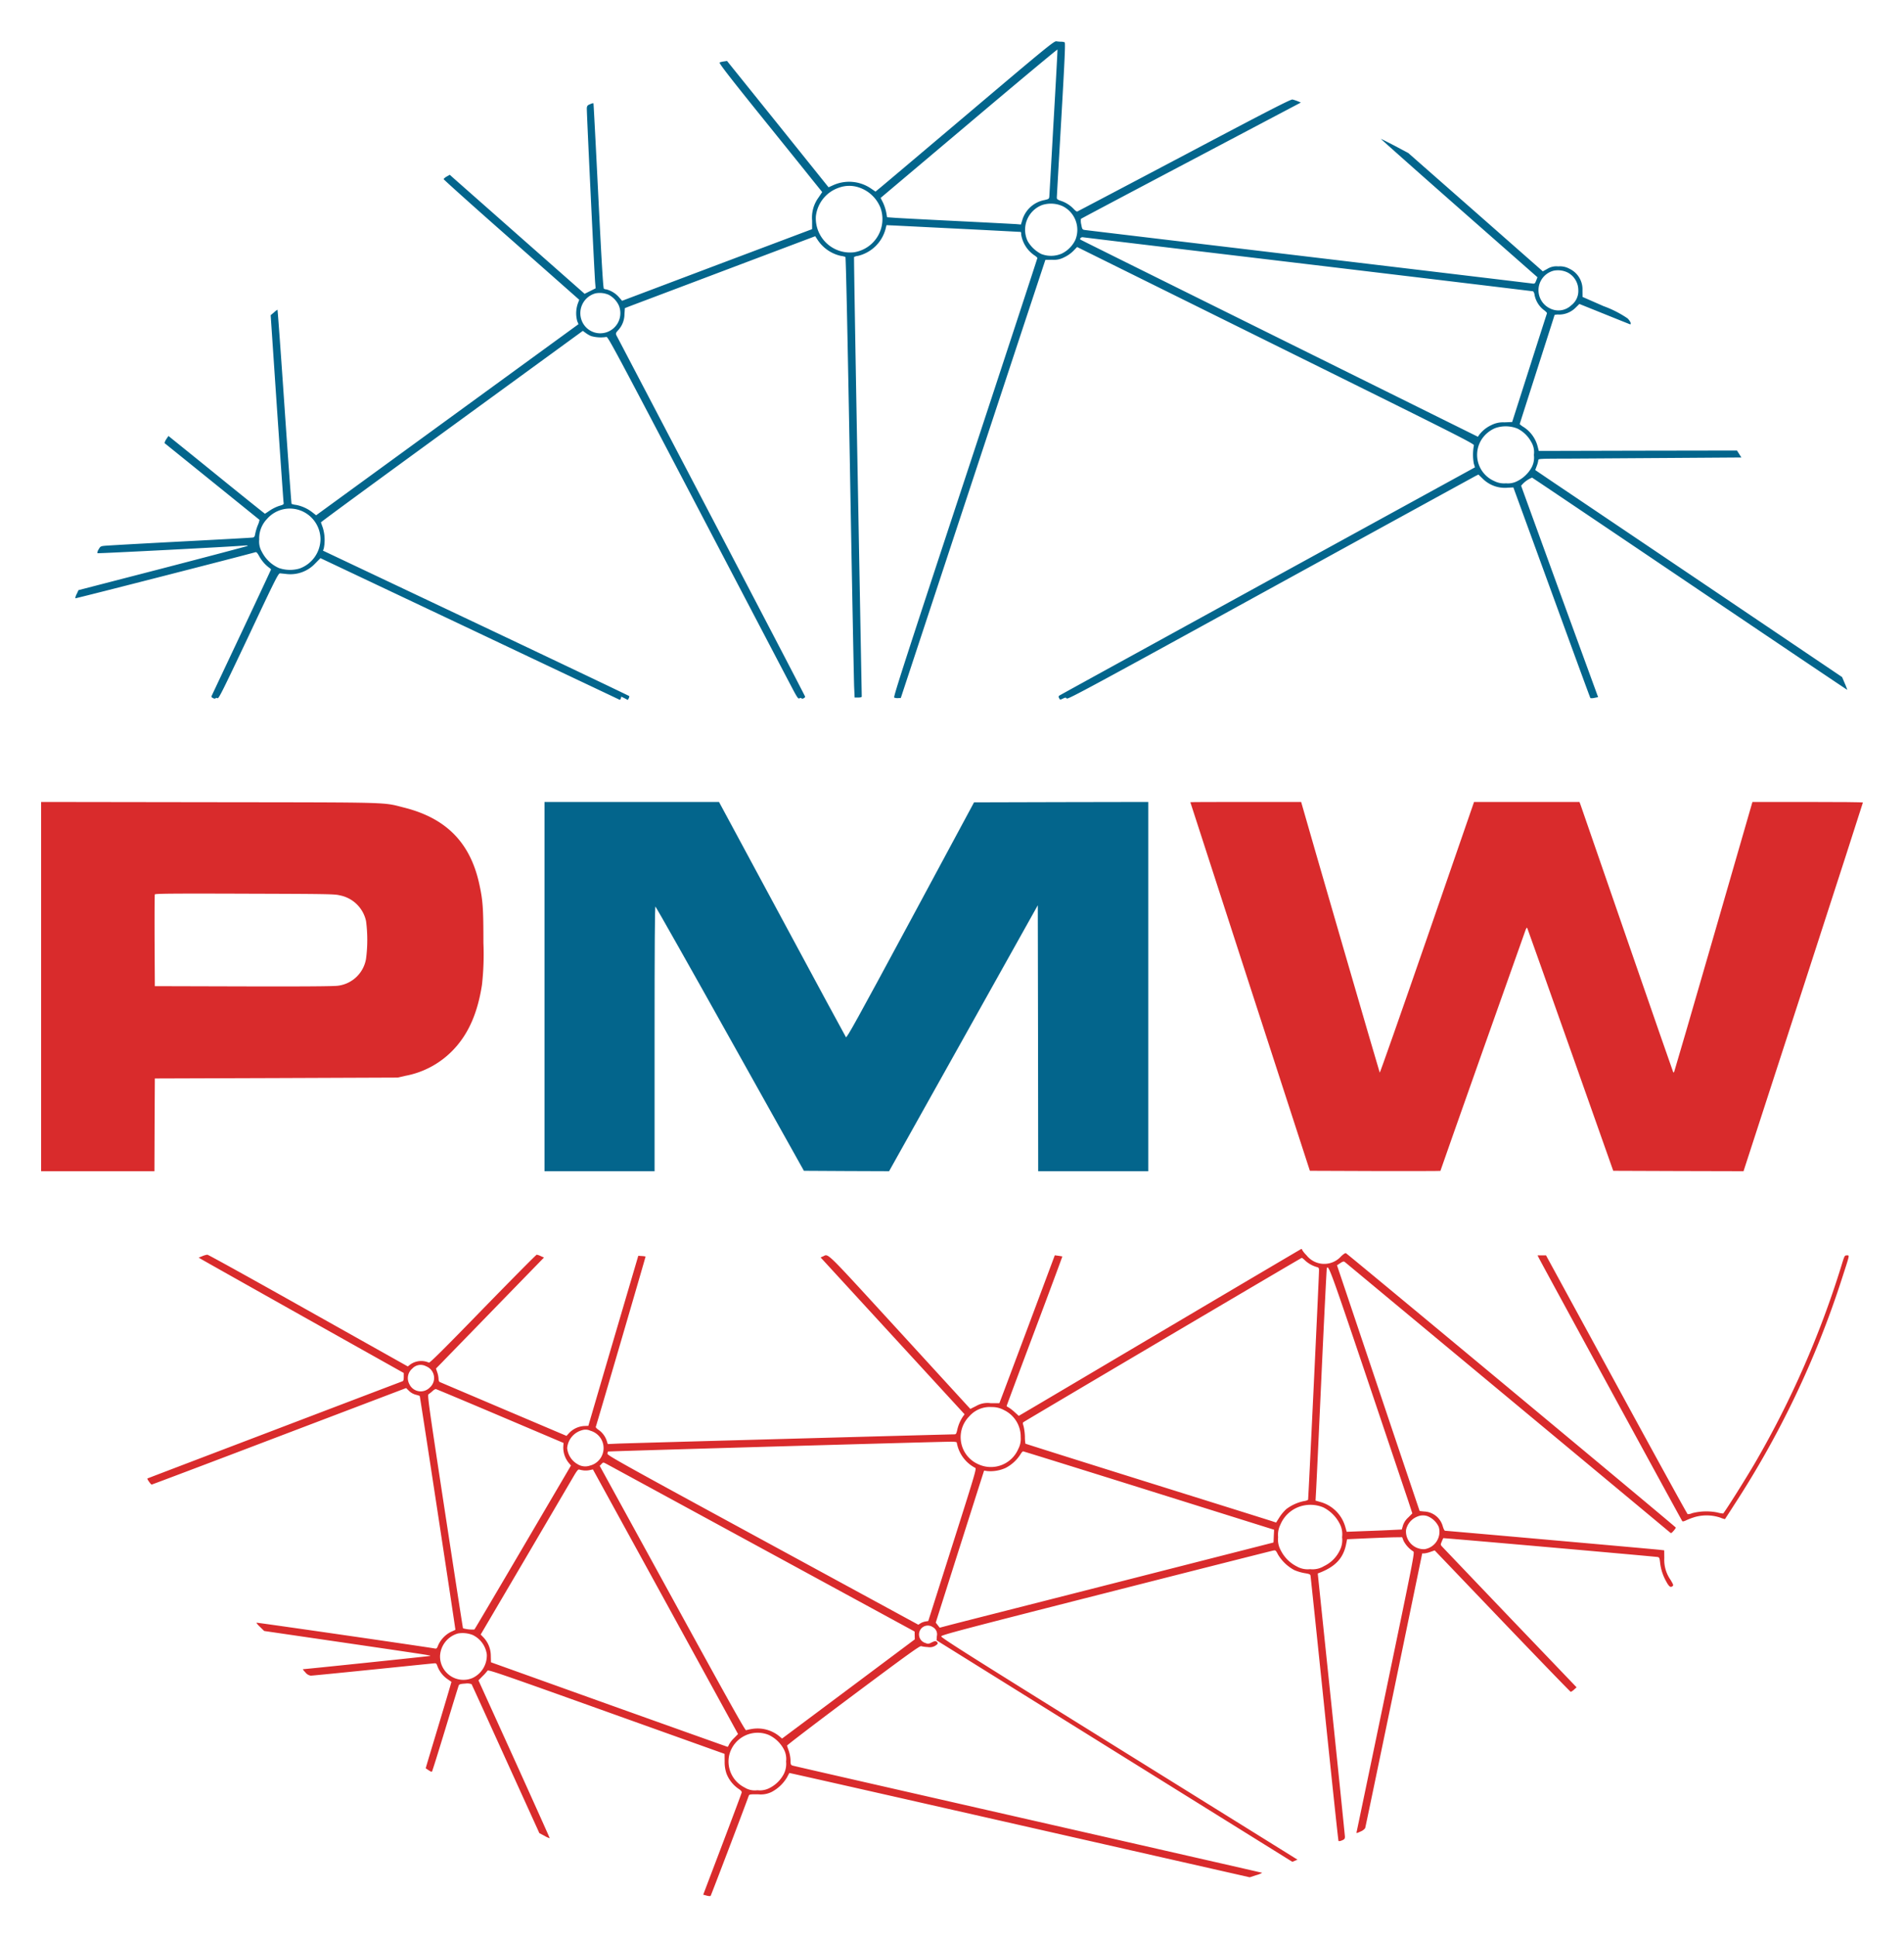
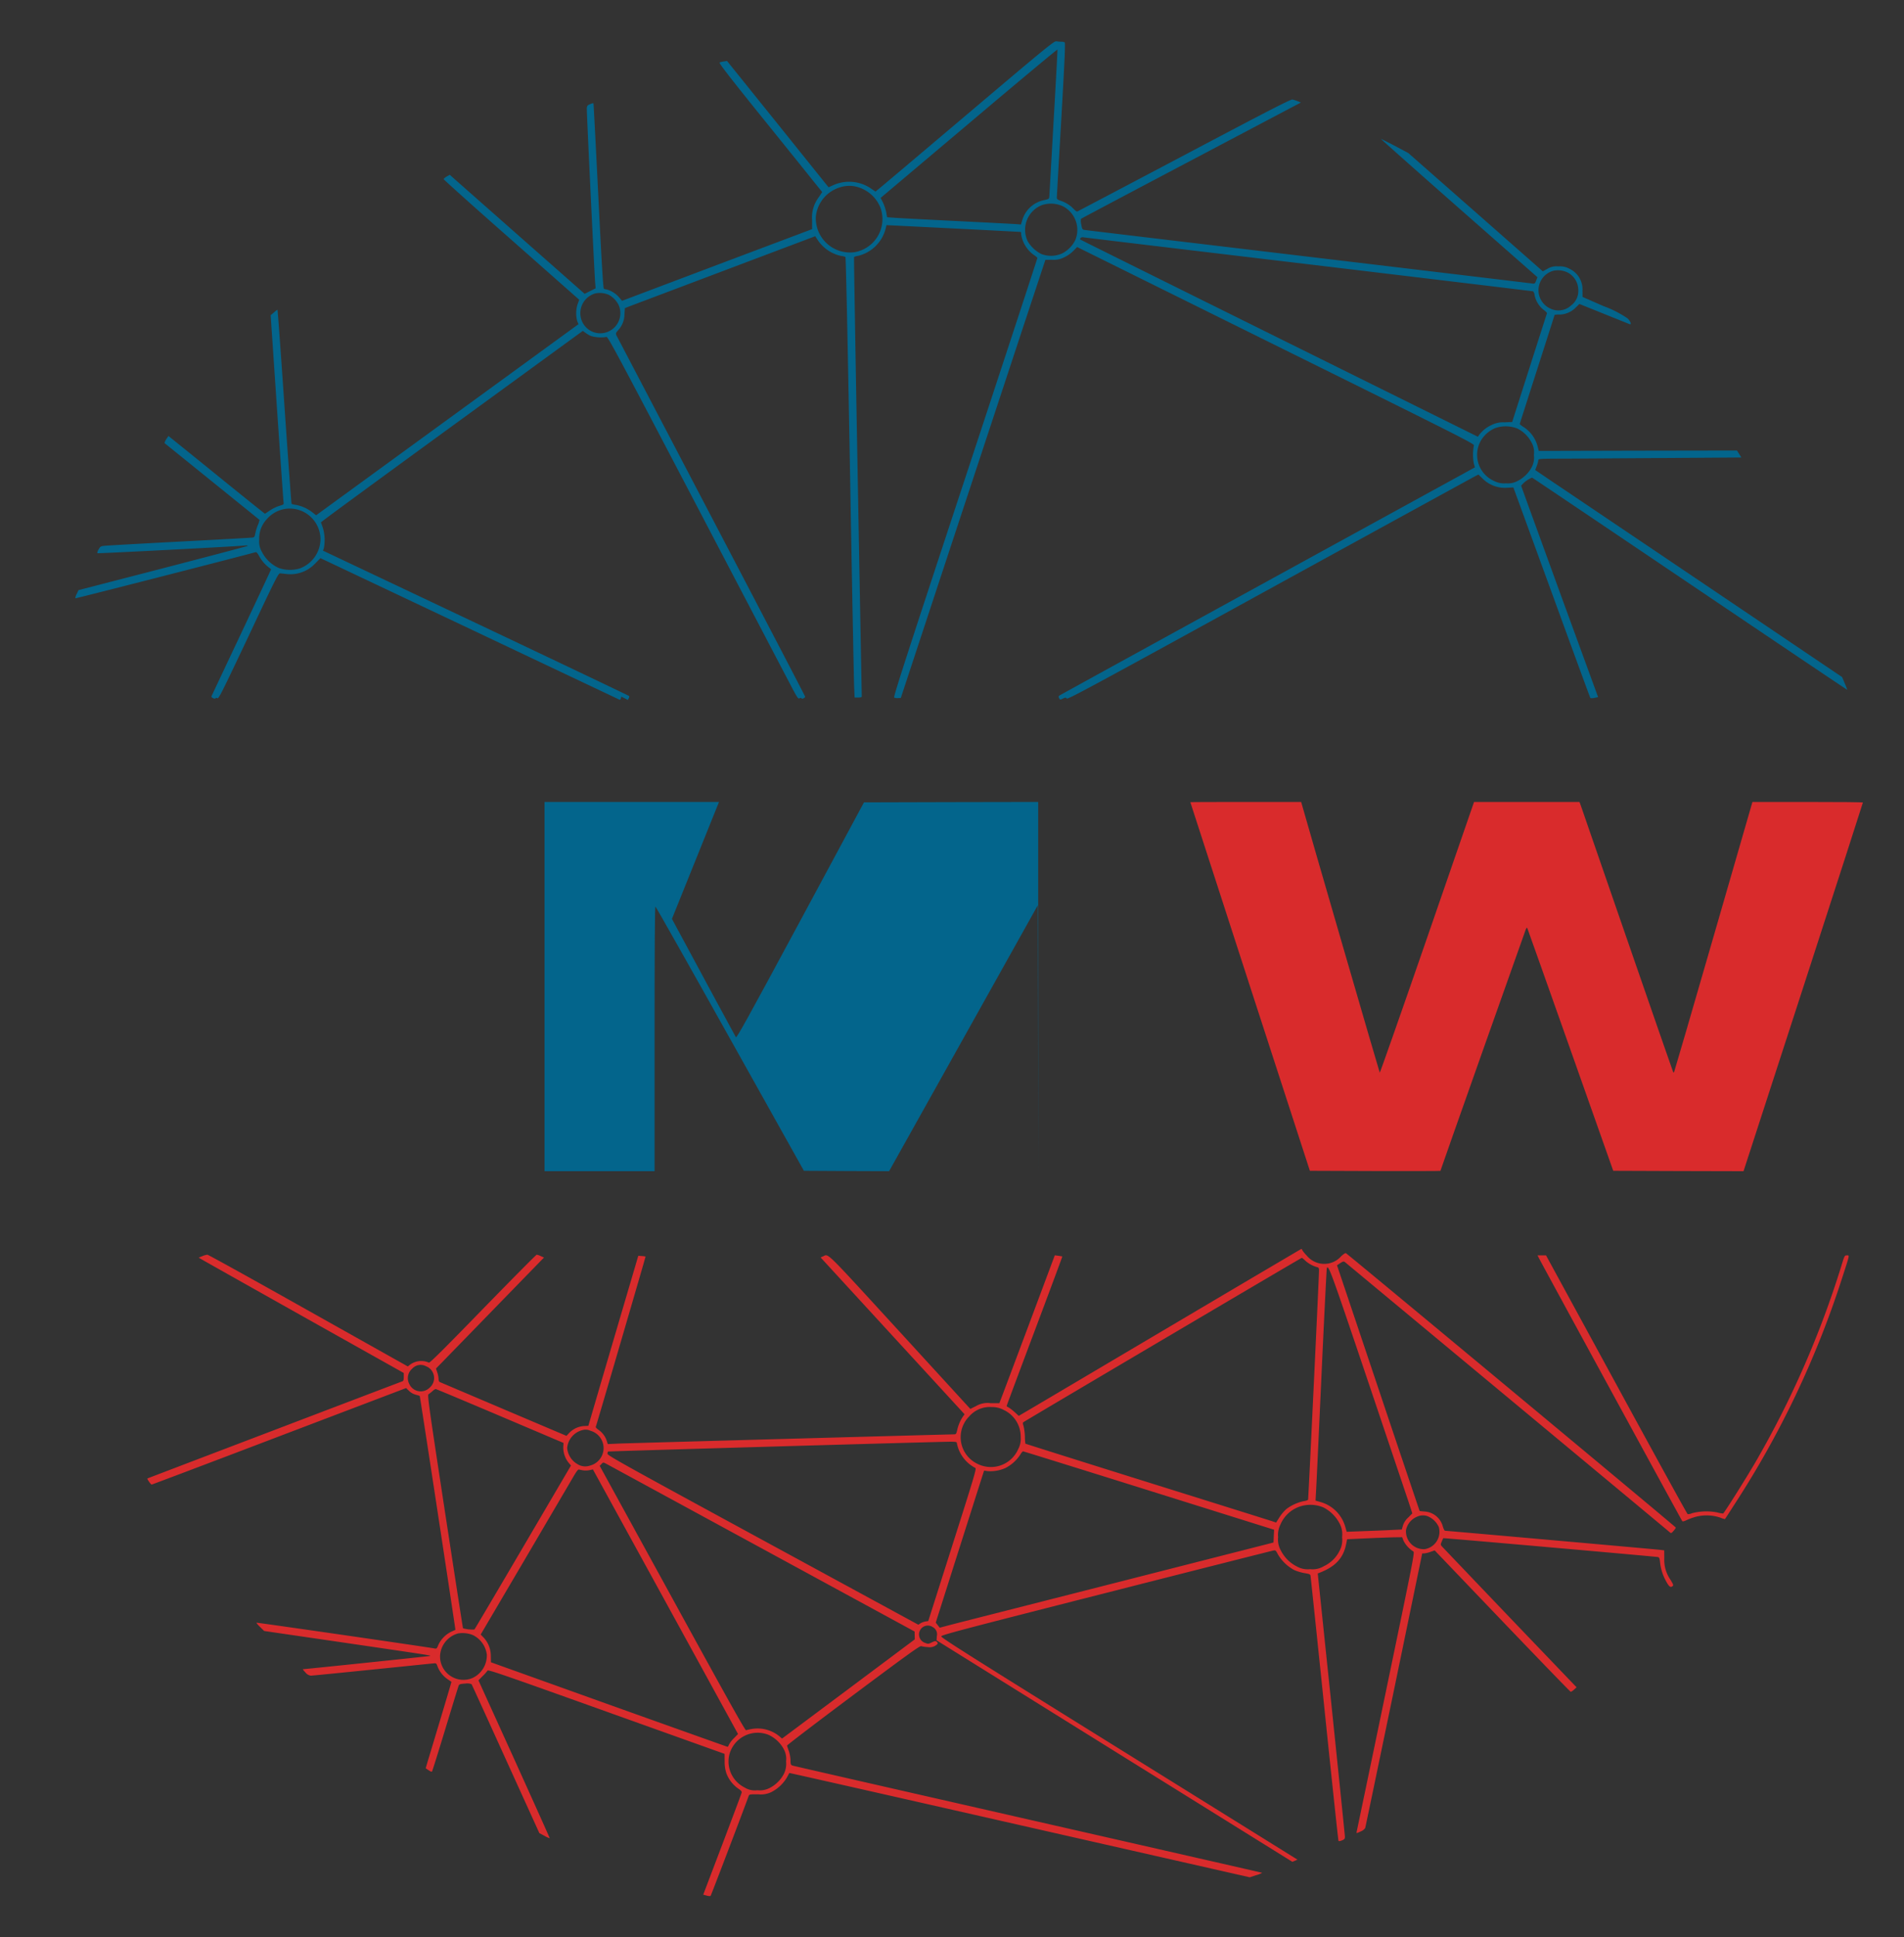
<svg xmlns="http://www.w3.org/2000/svg" width="295" height="300" viewBox="0 0 295 300">
  <rect x="0" y="0" width="295" height="300" fill="#333333" stroke="none" />
  <defs>
    <clipPath id="clip-pmw">
      <rect width="295" height="300" />
    </clipPath>
  </defs>
  <g id="pmw" clip-path="url(#clip-pmw)">
-     <rect width="295" height="300" fill="#fff" />
    <path id="Path_1" data-name="Path 1" d="M180.8-2280.59c-7.135,6.031-13.354,11.285-13.831,11.674l-.84.69-.665-.451a6.011,6.011,0,0,0-5.944-.514l-.665.3L151-2278.672l-7.875-9.781-.489.075a2.807,2.807,0,0,0-.665.163c-.125.075,1.5,2.194,6.182,8,3.5,4.339,7.122,8.827,8.038,9.981l1.68,2.081-.564.84a5.252,5.252,0,0,0-1,3.573v1.329l-14.721,5.542-14.721,5.555-.5-.577a3.95,3.95,0,0,0-1.944-1.191.879.879,0,0,1-.376-.1c-.113-.075-.351-4.038-.865-14.383-.389-7.862-.727-14.32-.752-14.345a1.279,1.279,0,0,0-.514.151c-.4.151-.476.251-.514.6-.038.414,1.154,25.254,1.292,27.022l.075.89-.853.426-.853.426-10.157-8.953c-5.58-4.928-10.282-9.066-10.445-9.217l-.288-.263-.464.263a1.582,1.582,0,0,0-.5.4c-.013.063,4.7,4.3,10.5,9.4l10.52,9.291-.238.639a4.618,4.618,0,0,0-.063,2.7l.188.439L99.787-2232.9l-20.326,14.8-.577-.452a5.967,5.967,0,0,0-2.533-1.153,2.668,2.668,0,0,1-.7-.163c-.025-.038-.527-6.821-1.091-15.072s-1.053-15-1.091-15a4.1,4.1,0,0,0-.552.439l-.5.414.966,14.282c.539,7.849,1,14.445,1.028,14.658.063.364.05.389-.69.6a6.189,6.189,0,0,0-1.442.715c-.389.264-.727.489-.752.489s-3.185-2.52-6.984-5.605-7.172-5.793-7.448-6.019l-.514-.414-.351.514c-.176.289-.288.564-.226.614s14.52,11.724,14.683,11.862a3.419,3.419,0,0,1-.263.827,7.962,7.962,0,0,0-.4,1.329c-.063.4-.15.539-.351.577-.15.037-5.216.313-11.248.627s-11.285.614-11.674.652c-.665.063-.727.1-.991.564a1.118,1.118,0,0,0-.2.589c.075.063,20.527-.99,22.708-1.179.489-.038.69-.025.564.05-.1.063-6.044,1.63-13.191,3.486l-13,3.361-.276.6a1.58,1.58,0,0,0-.213.665c.05.05,26.583-6.746,27.937-7.147.125-.037.3.163.539.6a5.589,5.589,0,0,0,1.567,1.818c.15.1.276.226.276.263s-2.069,4.464-4.589,9.806-4.614,9.768-4.639,9.843c-.075.176.539.464.639.3.05-.075.163-.088.3-.013.188.1.765-1.066,4.815-9.617,4.2-8.928,4.614-9.743,4.878-9.718.163.013.652.063,1.1.113a5.26,5.26,0,0,0,4.364-1.667l.79-.8,23.1,10.922c12.7,6.019,23.16,10.959,23.235,11s.176-.063.213-.213l.063-.263.514.251.5.263.138-.251c.075-.138.113-.3.075-.351s-10.721-5.141-23.749-11.31l-23.7-11.21.125-.313a6.583,6.583,0,0,0-.138-3.21c-.15-.414-.276-.79-.3-.853s9.116-6.746,20.276-14.872l20.3-14.783.4.288a4.355,4.355,0,0,0,.878.514,5.532,5.532,0,0,0,2.382.138c.226-.075,1.592,2.483,13.668,25.53,7.373,14.081,13.994,26.721,14.708,28.075,1.166,2.232,1.317,2.47,1.53,2.357.163-.088.263-.088.313,0,.1.15.564-.063.564-.263,0-.075-6.545-12.627-14.545-27.9s-14.608-27.9-14.7-28.062c-.113-.276-.088-.376.263-.765a3.67,3.67,0,0,0,.991-2.47l.063-.965.514-.2c.276-.113,6.922-2.608,14.746-5.568l14.232-5.367.339.514a5.828,5.828,0,0,0,3.649,2.533,3.046,3.046,0,0,1,.69.163c.075.05.326,11.6.7,32.489.313,17.831.614,33.166.652,34.069l.075,1.668h.552c.364,0,.552-.05.552-.163,0-.075-.288-15.41-.627-34.056s-.6-33.943-.564-33.994a1.531,1.531,0,0,1,.589-.176,5.815,5.815,0,0,0,4.288-4.163l.15-.6.752.038c.4.013,5.078.251,10.382.514s9.655.5,9.68.5a.765.765,0,0,1,.05.376,4.821,4.821,0,0,0,2.069,3.26c.238.15.439.338.439.414s-5.028,15.41-11.172,34.044c-8.978,27.21-11.16,33.918-11.009,34.006a1.265,1.265,0,0,0,.6.088l.426-.025,7.737-23.461c4.263-12.9,9.3-28.163,11.2-33.918l3.461-10.458,1.041-.013a3.391,3.391,0,0,0,1.881-.389,5.115,5.115,0,0,0,1.417-.99l.577-.6,2.909,1.442c1.6.79,15.448,7.649,30.784,15.235,25.028,12.376,27.862,13.805,27.787,14.031a7.692,7.692,0,0,0-.013,2.834l.176.577-32.088,17.592c-17.655,9.692-32.188,17.667-32.288,17.743-.15.113-.163.2-.05.414.138.263.15.263.577.063.4-.188.451-.188.6-.013s3.824-1.805,31.561-17.041c17.279-9.479,31.6-17.329,31.824-17.441l.4-.2.6.577a4.868,4.868,0,0,0,3.875,1.467l.94-.05,5.944,16.288c3.26,8.953,5.956,16.313,5.994,16.338a1.658,1.658,0,0,0,.627-.038l.564-.113-5.956-16.3c-3.26-8.966-5.956-16.364-5.969-16.439a4.224,4.224,0,0,1,1.693-1.254c.088.038,11.1,7.448,24.476,16.476s24.338,16.4,24.363,16.389a10.143,10.143,0,0,0-.389-1l-.414-.978-20.99-14.157c-11.549-7.787-22.257-15-23.787-16.025l-2.771-1.881.238-.627a4.082,4.082,0,0,0,.238-.878c0-.251.1-.251,4.74-.263,2.6-.013,9.68-.062,15.724-.1l11-.075-.339-.539-.339-.539-15.36.025-15.348.038-.15-.577a5.11,5.11,0,0,0-2.182-3.109,3.493,3.493,0,0,1-.627-.464c0-.025,1.216-3.824,2.7-8.451s2.7-8.414,2.7-8.451a1.883,1.883,0,0,1,.69-.063,3.636,3.636,0,0,0,2.57-1.066l.589-.577,3.9,1.568c2.144.865,3.925,1.58,3.962,1.58.238,0,.013-.514-.4-.916a16.675,16.675,0,0,0-3.712-1.893l-3.26-1.429-.013-.991a3.526,3.526,0,0,0-2.044-3.385,3.018,3.018,0,0,0-1.718-.351,2.625,2.625,0,0,0-1.693.389l-.69.376-10.42-9.166-10.42-9.154-2.094-1.116c-1.154-.6-2.119-1.078-2.144-1.066s5.417,4.853,12.1,10.733l12.15,10.684-.2.514c-.2.489-.226.514-.652.451-.251-.037-15.849-1.906-34.683-4.15s-34.407-4.1-34.62-4.138c-.364-.063-.389-.113-.527-.84a2.243,2.243,0,0,1-.05-.878c.063-.062,7.6-4.05,16.777-8.89s16.8-8.865,16.978-8.953l.313-.176-.476-.2a6.74,6.74,0,0,0-.815-.263c-.276-.05-3.624,1.668-16.765,8.615-9.028,4.765-16.489,8.689-16.577,8.727s-.326-.151-.552-.389a4.884,4.884,0,0,0-2.044-1.279c-.451-.15-.577-.263-.577-.464,0-.15.313-5.6.69-12.125.527-9.191.652-11.862.527-11.937a1.366,1.366,0,0,0-.539-.1,4.94,4.94,0,0,1-.752-.063C193.818-2291.562,192.564-2290.546,180.8-2280.59Zm12.915,1.567c-.339,6.094-.639,11.273-.652,11.511-.038.414-.063.439-.765.6a4.434,4.434,0,0,0-3.436,3.135l-.2.652-.7-.062c-.389-.025-4.652-.251-9.48-.489s-9.179-.464-9.668-.514l-.89-.063-.138-.777a7.32,7.32,0,0,0-.5-1.5l-.364-.715,13.68-11.536c7.523-6.357,13.693-11.5,13.718-11.436S194.069-2285.117,193.717-2279.023Zm-30.194,10.144a5.42,5.42,0,0,1,3.373,3.147,5.2,5.2,0,0,1-4.063,6.9,5.3,5.3,0,0,1-5.944-5.542,5.293,5.293,0,0,1,3.6-4.464A4.66,4.66,0,0,1,163.523-2268.879Zm31.674,2.947a4.1,4.1,0,0,1,1.893,5.2,4.545,4.545,0,0,1-2.094,2.106,4.187,4.187,0,0,1-3.185.063,5.135,5.135,0,0,1-2.094-1.968,4.1,4.1,0,0,1,2.207-5.605A4.419,4.419,0,0,1,195.2-2265.932Zm38.019,8.965c19.072,2.282,34.733,4.163,34.809,4.188a1.12,1.12,0,0,1,.226.6,3.887,3.887,0,0,0,1.4,2.27c.3.213.539.452.514.527s-1.254,3.887-2.721,8.489l-2.671,8.351-1.2.05a3.956,3.956,0,0,0-2.019.426,4.992,4.992,0,0,0-1.893,1.517l-.2.289L228.7-2245.493c-16.928-8.389-30.8-15.26-30.821-15.3-.15-.15.113-.4.376-.364C198.42-2261.117,214.144-2259.236,233.216-2256.967Zm40.088,1.241a3.084,3.084,0,0,1,1.718,2.771,2.779,2.779,0,0,1-1.1,2.345,2.882,2.882,0,0,1-3.31.464,3.118,3.118,0,0,1,.6-5.831A3.443,3.443,0,0,1,273.3-2255.725Zm-148.476,3.5a3.593,3.593,0,0,1,1.542,1.655,3.116,3.116,0,0,1-2.871,4.288,3.062,3.062,0,0,1-2.834-1.843,3.177,3.177,0,0,1,2.081-4.339A3.486,3.486,0,0,1,124.828-2252.227Zm140.764,20.7a4.9,4.9,0,0,1,2.119,2.044,3.058,3.058,0,0,1,.426,2.044,3.192,3.192,0,0,1-.351,1.931,5.157,5.157,0,0,1-2.194,2.106,3.141,3.141,0,0,1-1.781.351,3.35,3.35,0,0,1-1.818-.351,4.428,4.428,0,0,1-1.893-6.533,4.669,4.669,0,0,1,2.056-1.668A4.909,4.909,0,0,1,265.592-2231.525Zm-188.513,12.7a4.8,4.8,0,0,1,3.06,4.426,4.9,4.9,0,0,1-3.223,4.539,5.284,5.284,0,0,1-3.235-.075,5.431,5.431,0,0,1-2.621-2.5,3.142,3.142,0,0,1-.414-1.906,4.311,4.311,0,0,1,1.191-3.172A4.686,4.686,0,0,1,77.079-2218.823Z" transform="translate(-30.481 2297.894)" fill="#03658c" />
-     <path id="Path_2" data-name="Path 2" d="M0-1323.411v28.589H17.555l.025-7.185.038-7.172,18.809-.063,18.809-.075,1.216-.276a13.717,13.717,0,0,0,7.373-3.987c2.357-2.458,3.787-5.668,4.476-10.081a42.42,42.42,0,0,0,.226-6.52c0-5.442-.088-6.608-.652-9.154-1.4-6.382-5.141-10.157-11.624-11.787-3.436-.865-1.354-.8-30.194-.84L0-1352Zm46.244-14.132a5.161,5.161,0,0,1,4.1,4,22.49,22.49,0,0,1,0,5.806,5.04,5.04,0,0,1-4.389,4.2c-.589.088-5.417.125-14.608.1l-13.73-.038-.038-7.022c-.013-3.862,0-7.1.038-7.185.05-.125,2.734-.151,13.943-.113C44.163-1337.755,45.53-1337.743,46.244-1337.542Z" transform="translate(6.372 1476.187)" fill="#d92b2c" />
-     <path id="Path_3" data-name="Path 3" d="M622-1323.411v28.589h17.053v-20.514c0-14.395.038-20.5.138-20.464.063.025,5.279,9.241,11.561,20.476l11.436,20.439,6.6.038,6.6.025,11.523-20.589L698.426-1336l.038,20.589.025,20.589h17.053V-1352l-13.492.025-13.5.037-9.843,18.282c-8.3,15.4-9.881,18.257-10.006,18.082-.088-.113-4.539-8.351-9.906-18.32L649.034-1352H622Z" transform="translate(-537.634 1476.187)" fill="#03658c" />
+     <path id="Path_3" data-name="Path 3" d="M622-1323.411v28.589h17.053v-20.514c0-14.395.038-20.5.138-20.464.063.025,5.279,9.241,11.561,20.476l11.436,20.439,6.6.038,6.6.025,11.523-20.589L698.426-1336l.038,20.589.025,20.589V-1352l-13.492.025-13.5.037-9.843,18.282c-8.3,15.4-9.881,18.257-10.006,18.082-.088-.113-4.539-8.351-9.906-18.32L649.034-1352H622Z" transform="translate(-537.634 1476.187)" fill="#03658c" />
    <path id="Path_4" data-name="Path 4" d="M1420-1351.962c0,.012,4.163,12.865,9.254,28.552l9.266,28.526,10.107.038c5.568.012,10.119,0,10.119-.025,0-.088,13.041-36.94,13.216-37.366.163-.351.175-.364.276-.138.063.138,3.072,8.627,6.7,18.871l6.583,18.621,10.094.038,10.094.025,9.254-28.489c5.091-15.674,9.241-28.539,9.241-28.6s-3.85-.088-8.552-.088h-8.564l-6.019,20.827c-3.31,11.448-6.056,20.878-6.106,20.966s-.113.113-.138.088-3.248-9.291-7.147-20.564-7.16-20.689-7.235-20.915l-.151-.4h-16.338l-7.26,21c-4,11.561-7.31,20.965-7.348,20.915-.063-.075-11.147-38.232-12.063-41.517l-.113-.4h-8.577C1423.862-1352,1420-1351.987,1420-1351.962Z" transform="translate(-1235.572 1476.187)" fill="#d92b2c" />
    <g id="Group_1" data-name="Group 1">
      <path id="Path_5" data-name="Path 5" d="M290.064-788.263c-10.9,6.445-20.727,12.263-21.843,12.915l-2.044,1.2-.652-.589a6.658,6.658,0,0,0-.94-.727c-.163-.075-.288-.163-.288-.213s1.944-5.254,4.326-11.586,4.313-11.536,4.3-11.561-.288-.063-.6-.113l-.564-.075-4,10.7c-2.207,5.881-4.138,11.034-4.3,11.448l-.288.752h-1.354a3.5,3.5,0,0,0-2.245.439l-.9.451-10.947-11.95c-11.862-12.928-10.959-12.063-11.9-11.661l-.351.151,11.147,12.138,11.16,12.15-.238.326a6.031,6.031,0,0,0-.89,2.056c-.15.652-.2.727-.489.727-.765,0-50.52,1.367-52.012,1.43l-1.655.075-.15-.477a3.344,3.344,0,0,0-1.266-1.718c-.276-.176-.477-.4-.439-.477.188-.514,7.737-26.332,7.712-26.37a2.987,2.987,0,0,0-.589-.075l-.539-.038-3.674,12.476c-2.019,6.859-3.749,12.79-3.862,13.166l-.2.69-.627.025a3.515,3.515,0,0,0-2.32,1.053l-.439.477-9.755-4.138c-5.367-2.282-9.831-4.175-9.906-4.213s-.163-.251-.163-.489a3.822,3.822,0,0,0-.2-1l-.2-.589,1-1.016c.539-.564,4.313-4.426,8.364-8.6l7.373-7.574-.489-.213a2.437,2.437,0,0,0-.639-.226c-.075-.013-3.824,3.774-8.326,8.389-6.044,6.219-8.238,8.389-8.376,8.326a2.942,2.942,0,0,0-2.871.276l-.4.313-15.423-8.652c-8.476-4.765-15.511-8.665-15.636-8.652a2.958,2.958,0,0,0-.777.226l-.564.226.313.188c.163.113,7.31,4.125,15.875,8.94l15.586,8.74v.6c0,.451-.05.627-.213.69-.125.038-9.053,3.436-19.849,7.548s-19.636,7.473-19.661,7.5c-.075.075.539.94.665.94.063,0,8.965-3.36,19.762-7.473l19.661-7.473.451.439a2.4,2.4,0,0,0,1.041.589,5.939,5.939,0,0,1,.614.188c.05.025,5.567,36.213,5.53,36.225s-.339.163-.715.326a4.29,4.29,0,0,0-1.956,2.069c-.188.489-.251.552-.552.489-1.455-.263-27.548-4.038-27.586-3.987s.213.339.552.665l.627.615,12.539,1.831c12.89,1.893,13.279,1.944,13.2,2.031-.038.038-19.385,2.056-19.724,2.056-.063,0,.113.226.376.5a1.274,1.274,0,0,0,.84.5c.188,0,4.489-.426,9.542-.94s9.342-.953,9.542-.965c.313-.038.389.025.527.426a4.23,4.23,0,0,0,1.53,1.994c.326.226.614.426.639.439s-.878,3.034-1.981,6.708-2.019,6.671-1.994,6.683c.677.476.89.589.965.5.063-.063.991-3.047,2.081-6.633s2.019-6.621,2.082-6.734c.088-.151.326-.213,1-.251a1.971,1.971,0,0,1,.966.088c.05.063,2.433,5.292,5.292,11.6L191.9-709.53l.79.414a3.435,3.435,0,0,0,.815.376c.025-.013-2.458-5.53-5.5-12.251l-5.542-12.2.639-.652a6.472,6.472,0,0,0,.765-.853c.113-.175,2.232.552,18.42,6.345l18.307,6.545.013,1.179a5.528,5.528,0,0,0,.288,1.881,5.093,5.093,0,0,0,1.818,2.32c.439.288.564.439.527.627-.025.138-1.379,3.749-3,8.025L217.287-700l.527.138a1.332,1.332,0,0,0,.614.063c.063-.05,5.179-13.467,5.881-15.436.113-.313.138-.313,1.467-.313a3.777,3.777,0,0,0,2.069-.339,6.054,6.054,0,0,0,2.408-2.257c.188-.364.364-.677.376-.7s16.075,3.611,35.686,8.063l35.649,8.088.991-.326a4.384,4.384,0,0,0,.94-.364c-.025-.025-16.338-3.737-36.276-8.276S231.255-719.938,231.1-720c-.251-.1-.288-.213-.288-.84a5.537,5.537,0,0,0-.263-1.417c-.138-.376-.263-.752-.276-.828s4.6-3.6,10.244-7.812c8.326-6.219,10.332-7.661,10.533-7.586a5.62,5.62,0,0,0,1.016.138,1.677,1.677,0,0,0,1.166-.2c.451-.288.489-.414.213-.64-.15-.125-.288-.1-.74.113-.5.251-.589.263-.978.1a1.377,1.377,0,0,1-.928-1.781,1.359,1.359,0,0,1,2.044-.69,1.26,1.26,0,0,1,.639,1.417l-.038.64L281-722.232l27.561,17.141.4-.163.4-.176-.376-.226c-.213-.138-12.639-7.862-27.611-17.166-22.395-13.918-27.235-16.965-27.21-17.179s2.972-.991,25.555-6.733c14.031-3.574,25.693-6.52,25.893-6.558.351-.075.4-.025.727.615a6.558,6.558,0,0,0,2.545,2.42,7.487,7.487,0,0,0,1.58.464c.7.113.878.176.915.389.025.138,1,9.4,2.157,20.6s2.132,20.414,2.182,20.476.251.038.527-.075c.4-.163.464-.251.464-.6-.013-.213-.953-9.48-2.107-20.577L312.5-749.743l.326-.125c2.42-.953,3.624-2.244,4.063-4.376l.163-.8,3.31-.151c1.818-.075,3.737-.15,4.263-.15l.953-.012.213.552a4.312,4.312,0,0,0,1.517,1.655c.226.125.025,1.141-4.251,21.693-2.458,11.849-4.514,21.655-4.539,21.768-.063.188.025.188.6-.088a1.611,1.611,0,0,0,.727-.527c.05-.125,2.044-9.743,4.464-21.379l4.376-21.166H329a4.2,4.2,0,0,0,.966-.238l.652-.226L341.1-742.358c5.768,6.019,10.533,10.947,10.6,10.947a1.707,1.707,0,0,0,.514-.351l.389-.351-10.27-10.721c-5.643-5.906-10.382-10.871-10.545-11.047-.276-.3-.276-.326-.075-.8a5.446,5.446,0,0,1,.238-.527c.038-.05,32.84,2.846,33.241,2.922.226.05.276.176.351.865a7.63,7.63,0,0,0,.9,2.834c.464.865.69,1.053.991.84.213-.163.188-.226-.288-1.028a5.378,5.378,0,0,1-.953-3.348l-.013-1.2-.627-.075c-.69-.088-33.1-2.959-33.342-2.959-.075,0-.238-.326-.351-.727A3.115,3.115,0,0,0,329-759.336l-.715-.075-2.395-7.1c-1.317-3.9-4.188-12.464-6.395-19.022l-4.013-11.937.5-.326c.426-.276.539-.3.715-.176.263.213,50.044,41.58,50.332,41.843.226.188.263.176.6-.213.213-.238.364-.464.339-.514-.05-.15-50.884-42.407-51.1-42.482-.113-.05-.414.163-.765.5a3.5,3.5,0,0,1-5.354-.188,4.015,4.015,0,0,1-.69-.865.1.1,0,0,0-.088-.113C309.913-799.987,300.96-794.708,290.064-788.263Zm20.451-9.969a4.531,4.531,0,0,0,1.843,1.041c.288.075.339.138.339.552,0,.853-1.643,35.323-1.693,35.461-.025.088-.326.188-.677.238a6.851,6.851,0,0,0-2.683,1.216,6.512,6.512,0,0,0-1.053,1.241l-.539.853-.539-.176c-.288-.1-9.016-2.834-19.4-6.081s-18.884-5.931-18.909-5.956a6.789,6.789,0,0,1-.075-1.091,8.755,8.755,0,0,0-.2-1.593c-.15-.476-.15-.577,0-.665,1.655-1.028,42.984-25.417,43.084-25.417C310.076-798.621,310.3-798.445,310.515-798.232ZM320.12-780c3.16,9.379,6.031,17.931,6.395,19l.639,1.956-.639.64a2.861,2.861,0,0,0-.815,1.241l-.176.614-1.618.075c-.89.05-2.809.125-4.276.176l-2.646.1-.226-.79a5.546,5.546,0,0,0-3.862-3.824l-.74-.213.075-1.342c.05-.727.426-8.777.84-17.881s.8-16.627.828-16.715C314.126-797.693,314.452-796.8,320.12-780Zm-145.78-1.831a1.953,1.953,0,0,1,.564,3.31,1.946,1.946,0,0,1-3.147-.539,1.941,1.941,0,0,1,.464-2.42A1.757,1.757,0,0,1,174.34-781.831Zm11.461,7.7,9.843,4.176-.038.589a3.778,3.778,0,0,0,.79,2.432l.4.476-7.423,12.64c-4.088,6.959-7.473,12.69-7.536,12.752a5.258,5.258,0,0,1-1.768-.188c-.025-.013-1.279-8.138-2.8-18.069-2.5-16.376-2.734-18.056-2.545-18.169a6.9,6.9,0,0,0,.589-.464,1.707,1.707,0,0,1,.514-.351C175.908-778.307,180.384-776.426,185.8-774.132Zm78.031-.94a4.575,4.575,0,0,1,2.646,4.226,3.323,3.323,0,0,1-.376,1.818,4.616,4.616,0,0,1-6.169,2.382,4.574,4.574,0,0,1-1.442-7.411A4.225,4.225,0,0,1,262-775.511,3.766,3.766,0,0,1,263.832-775.072Zm-64.037,3.223a2.793,2.793,0,0,1-.05,5.4,2.234,2.234,0,0,1-1.918-.213,3.2,3.2,0,0,1-1.618-2.5,3.139,3.139,0,0,1,2.32-2.771A1.736,1.736,0,0,1,199.795-771.85Zm56.777,1.843a5.465,5.465,0,0,0,2.884,3.925c.188.113-.226,1.467-3.549,11.912l-3.749,11.787-.439.075a2.316,2.316,0,0,0-.777.288l-.326.213-24.1-13.1c-21.68-11.787-24.1-13.129-24.063-13.379a.654.654,0,0,1,.088-.339c.038-.05,49.855-1.48,52.765-1.517C256.2-770.157,256.547-770.119,256.572-770.006Zm29.793,7.423,19.373,6.069-.05.978c-.013.552-.05,1-.05,1s-11.059,2.821-24.539,6.257-25.116,6.382-25.843,6.583l-1.329.351-.313-.4-.3-.389,3.085-9.718c1.705-5.342,3.386-10.646,3.749-11.774l.652-2.044.539.075a5.744,5.744,0,0,0,2.771-.477,5.978,5.978,0,0,0,2.282-2.044c.176-.3.376-.539.451-.539S275.706-765.919,286.365-762.583Zm-60.012,8.953,23.686,12.878.013.614.013.6-10.282,7.687L229.5-724.176l-.439-.376a5.348,5.348,0,0,0-4.113-1.129,9.236,9.236,0,0,0-1.028.213c-.138.05-2.859-4.815-11.423-20.439l-11.248-20.5.276-.288c.263-.276.263-.276.7-.05C202.466-766.621,213.324-760.715,226.353-753.63Zm-27.636-12.075a3.085,3.085,0,0,0,.953-.038l.527-.113,11.248,20.489,11.235,20.489-.614.627a4.245,4.245,0,0,0-.777.99c-.088.213-.188.376-.238.364s-8.3-2.947-18.37-6.545L184.4-735.988l-.025-1a4.139,4.139,0,0,0-1.129-2.846l-.439-.451,6.846-11.636c3.762-6.408,7.147-12.176,7.523-12.815.514-.878.727-1.154.89-1.1A5.629,5.629,0,0,0,198.716-765.705Zm114.645,5.73a5.748,5.748,0,0,1,2.508,2.47,3.492,3.492,0,0,1,.4,2.144,3.484,3.484,0,0,1-.351,2.031,5.144,5.144,0,0,1-2.445,2.445,3.39,3.39,0,0,1-2.157.477,3.4,3.4,0,0,1-2.044-.414,5.586,5.586,0,0,1-2.5-2.5,3.4,3.4,0,0,1-.414-2.044,3.528,3.528,0,0,1,.351-1.931,4.986,4.986,0,0,1,2.934-2.784A5.2,5.2,0,0,1,313.361-759.975Zm16.188,1.379a3.214,3.214,0,0,1,1.705,1.668,2.72,2.72,0,0,1-2.194,3.423,2.76,2.76,0,0,1-2.884-2.972,2.866,2.866,0,0,1,1.768-2.082A2.15,2.15,0,0,1,329.549-758.6ZM181.575-740.213a3.9,3.9,0,0,1,2.182,3.022,3.843,3.843,0,0,1-2.244,3.649,3.621,3.621,0,0,1-5-3.461,3.811,3.811,0,0,1,2.771-3.448A4.264,4.264,0,0,1,181.575-740.213Zm45.918,15.5a5.131,5.131,0,0,1,2.27,2.169,3.219,3.219,0,0,1,.364,1.918,3.517,3.517,0,0,1-.326,1.881,5.062,5.062,0,0,1-2.219,2.219,3.258,3.258,0,0,1-1.906.351,2.962,2.962,0,0,1-1.981-.426,4.493,4.493,0,0,1-2.357-5.1A4.532,4.532,0,0,1,227.494-724.715Z" transform="translate(-108.332 993.403)" fill="#d92b2c" />
      <path id="Path_6" data-name="Path 6" d="M1849.238-791.558c.615,1.2,22.107,40.614,22.194,40.7.063.063.326,0,.589-.138a10.594,10.594,0,0,1,1.417-.527,6.714,6.714,0,0,1,3.887.113,3.438,3.438,0,0,0,.715.226c.013-.013.7-1.066,1.517-2.345a145.879,145.879,0,0,0,16.552-34.733c1.3-4.013,1.254-3.762.815-3.762-.351,0-.363.038-.84,1.592a147.3,147.3,0,0,1-13.329,30.445c-1.342,2.307-4.5,7.348-4.99,7.937a4.655,4.655,0,0,1-.915-.163,8.816,8.816,0,0,0-3.9.113,1.582,1.582,0,0,1-.69.151c-.075-.025-5.041-9.053-11.034-20.063l-10.909-20.012H1849Z" transform="translate(-1610.779 986.427)" fill="#d92b2c" />
    </g>
  </g>
</svg>